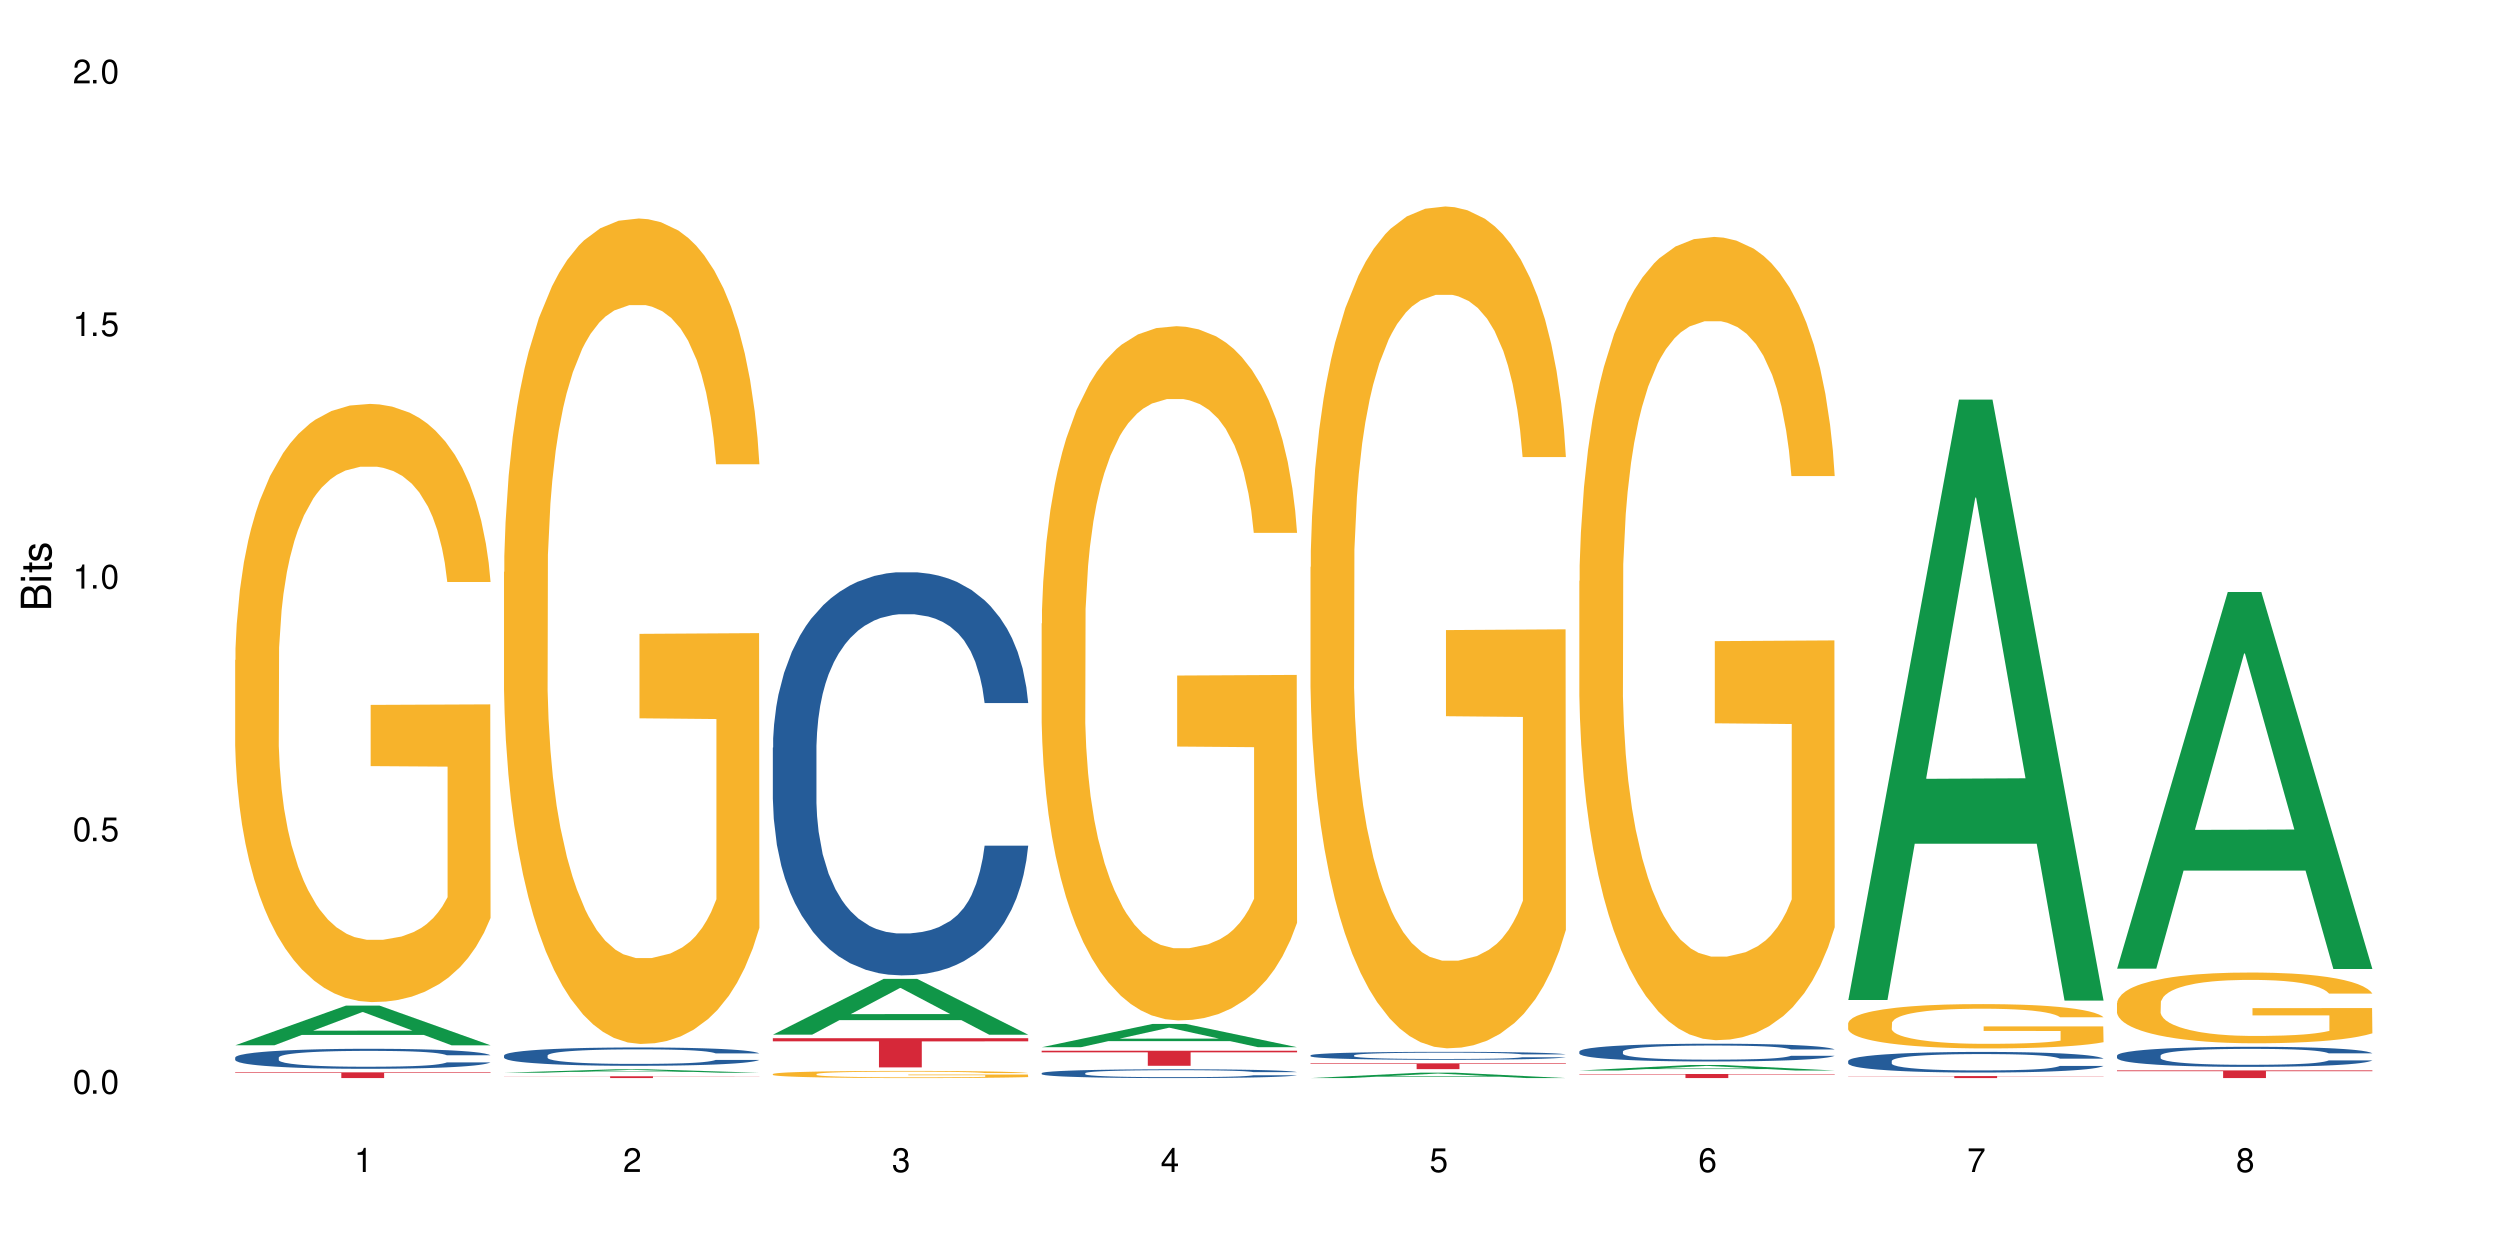
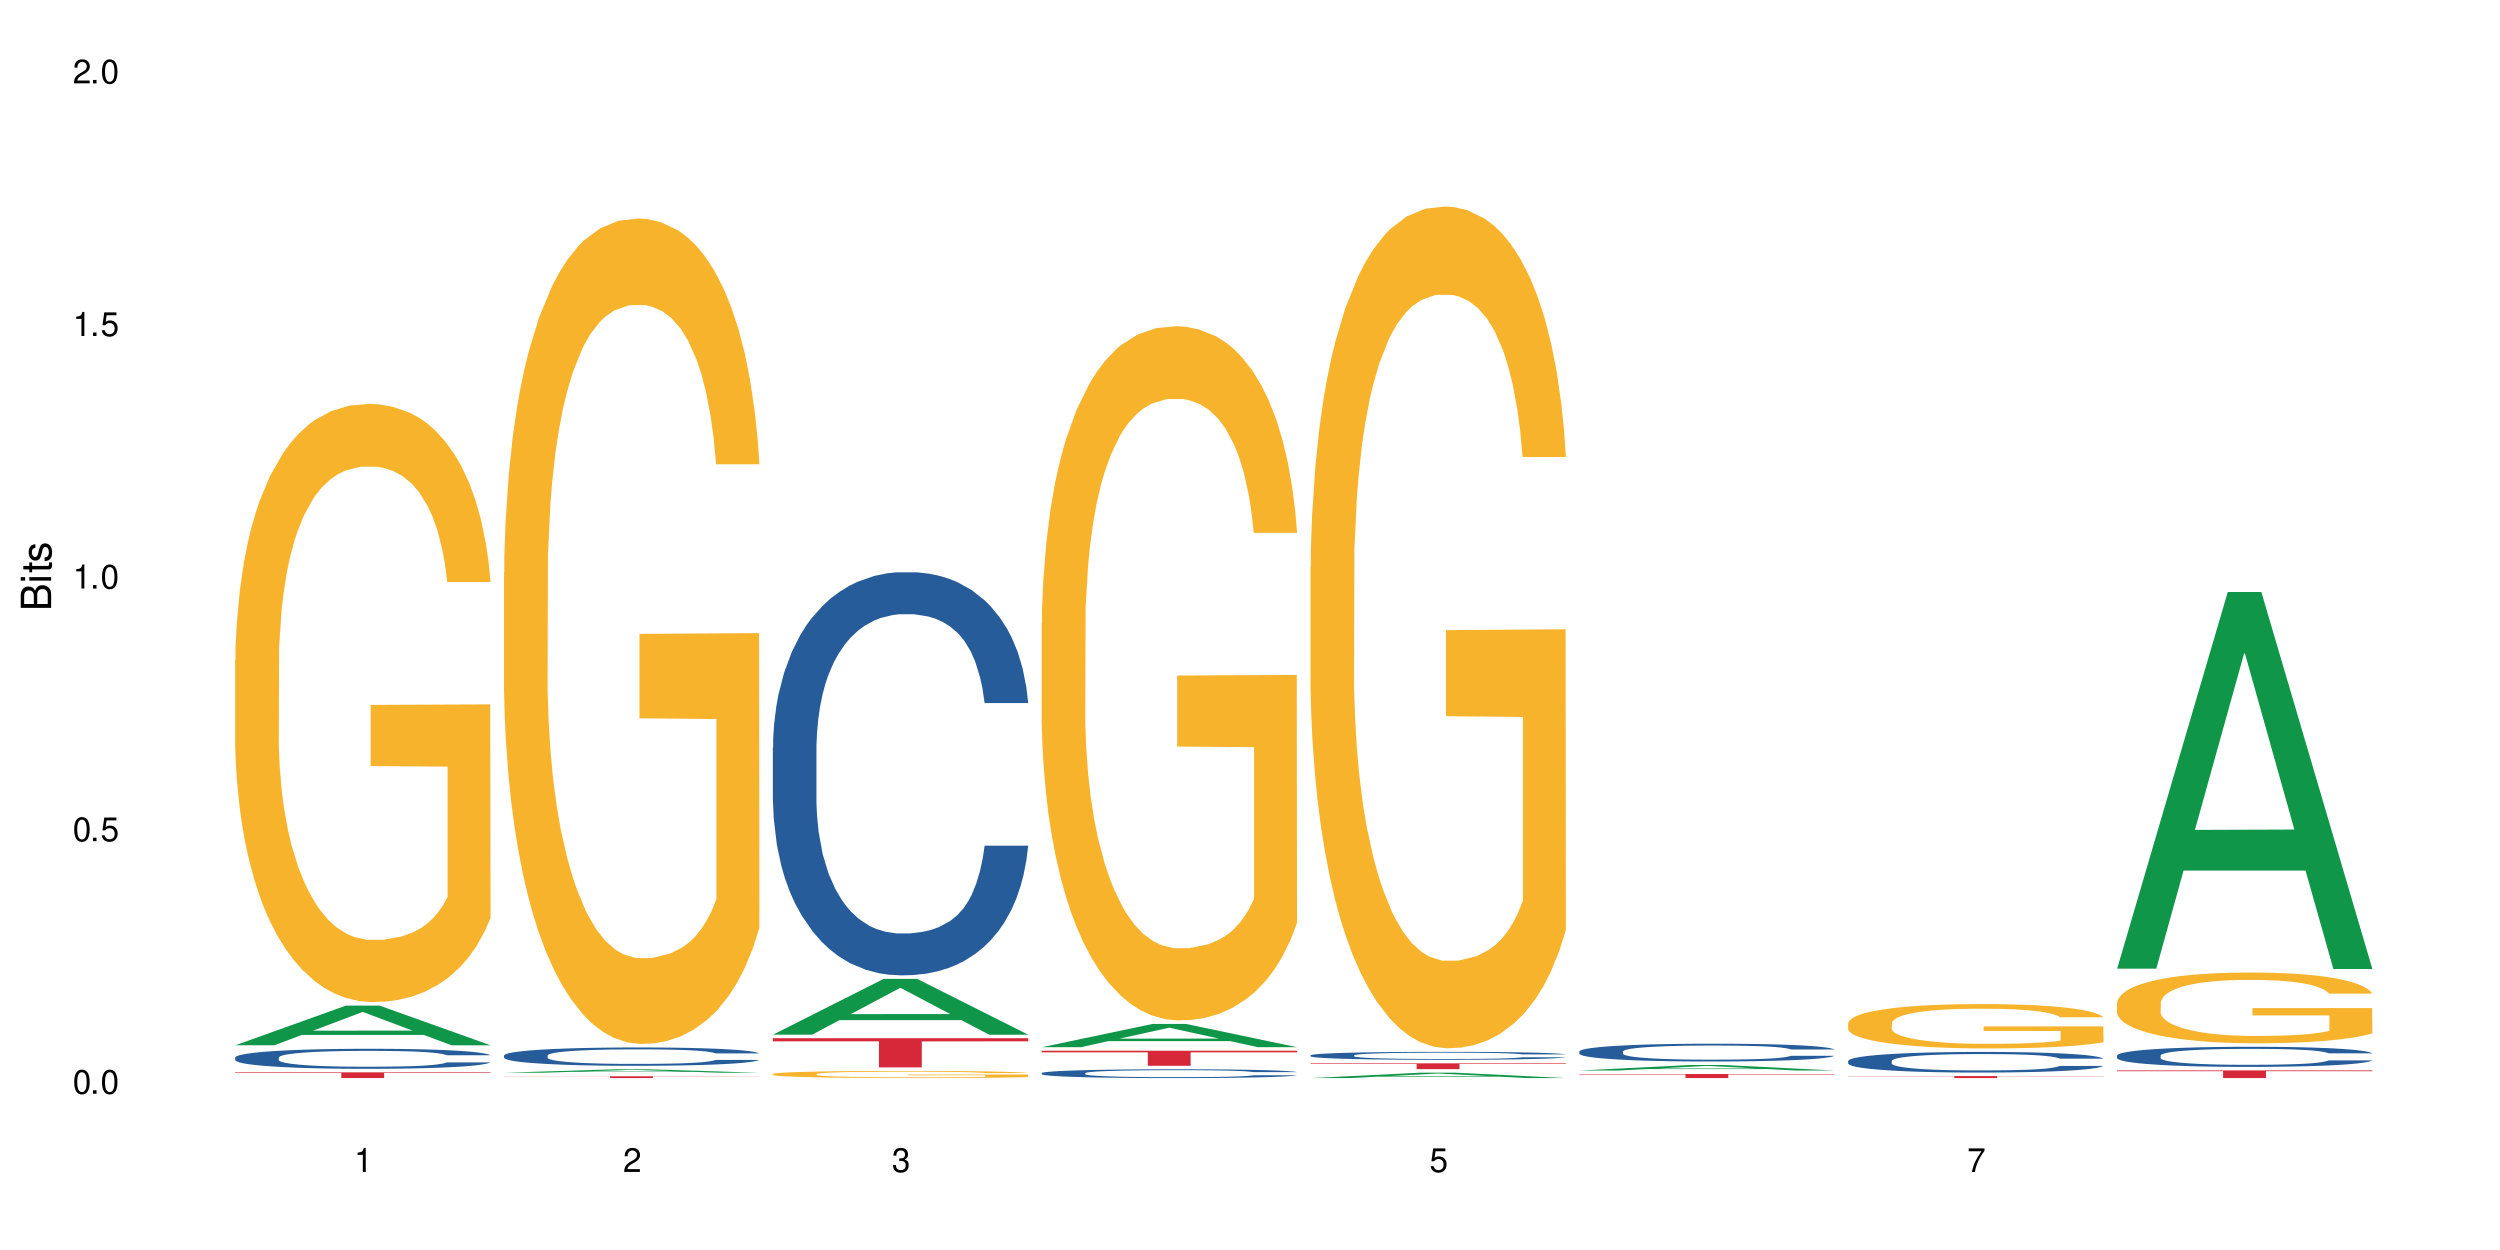
<svg xmlns="http://www.w3.org/2000/svg" xmlns:xlink="http://www.w3.org/1999/xlink" width="720" height="360" viewBox="0 0 720 360">
  <defs>
    <g>
      <g id="glyph-0-0">
</g>
      <g id="glyph-0-1">
        <path d="M 2.641 -6.938 C 2 -6.938 1.422 -6.656 1.078 -6.172 C 0.641 -5.562 0.406 -4.641 0.406 -3.359 C 0.406 -1.016 1.188 0.219 2.641 0.219 C 4.078 0.219 4.859 -1.016 4.859 -3.297 C 4.859 -4.641 4.656 -5.547 4.203 -6.172 C 3.844 -6.656 3.281 -6.938 2.641 -6.938 Z M 2.641 -6.188 C 3.547 -6.188 4 -5.25 4 -3.375 C 4 -1.406 3.562 -0.484 2.625 -0.484 C 1.734 -0.484 1.281 -1.438 1.281 -3.344 C 1.281 -5.25 1.734 -6.188 2.641 -6.188 Z M 2.641 -6.188 " />
      </g>
      <g id="glyph-0-2">
        <path d="M 1.828 -1 L 0.828 -1 L 0.828 0 L 1.828 0 Z M 1.828 -1 " />
      </g>
      <g id="glyph-0-3">
        <path d="M 4.562 -6.797 L 1.062 -6.797 L 0.547 -3.094 L 1.328 -3.094 C 1.719 -3.562 2.047 -3.734 2.578 -3.734 C 3.484 -3.734 4.062 -3.109 4.062 -2.094 C 4.062 -1.125 3.484 -0.531 2.578 -0.531 C 1.828 -0.531 1.375 -0.906 1.188 -1.672 L 0.328 -1.672 C 0.453 -1.109 0.547 -0.844 0.75 -0.594 C 1.125 -0.078 1.828 0.219 2.594 0.219 C 3.969 0.219 4.922 -0.781 4.922 -2.219 C 4.922 -3.562 4.031 -4.484 2.719 -4.484 C 2.25 -4.484 1.859 -4.359 1.469 -4.062 L 1.734 -5.969 L 4.562 -5.969 Z M 4.562 -6.797 " />
      </g>
      <g id="glyph-0-4">
        <path d="M 2.484 -4.938 L 2.484 0 L 3.328 0 L 3.328 -6.938 L 2.766 -6.938 C 2.469 -5.875 2.281 -5.734 0.984 -5.562 L 0.984 -4.938 Z M 2.484 -4.938 " />
      </g>
      <g id="glyph-0-5">
        <path d="M 4.859 -0.828 L 1.281 -0.828 C 1.359 -1.406 1.672 -1.781 2.5 -2.281 L 3.469 -2.828 C 4.406 -3.344 4.906 -4.062 4.906 -4.906 C 4.906 -5.484 4.672 -6.031 4.266 -6.406 C 3.859 -6.766 3.375 -6.938 2.719 -6.938 C 1.859 -6.938 1.219 -6.625 0.844 -6.031 C 0.609 -5.672 0.5 -5.234 0.484 -4.531 L 1.328 -4.531 C 1.359 -5.016 1.406 -5.281 1.531 -5.516 C 1.75 -5.938 2.188 -6.203 2.703 -6.203 C 3.469 -6.203 4.031 -5.641 4.031 -4.891 C 4.031 -4.344 3.719 -3.859 3.125 -3.516 L 2.234 -3 C 0.812 -2.172 0.406 -1.531 0.328 -0.016 L 4.859 -0.016 Z M 4.859 -0.828 " />
      </g>
      <g id="glyph-0-6">
        <path d="M 2.125 -3.188 L 2.578 -3.188 C 3.5 -3.188 3.984 -2.766 3.984 -1.922 C 3.984 -1.062 3.469 -0.531 2.594 -0.531 C 1.656 -0.531 1.203 -1 1.156 -2.016 L 0.312 -2.016 C 0.344 -1.453 0.438 -1.094 0.609 -0.781 C 0.953 -0.109 1.625 0.219 2.547 0.219 C 3.953 0.219 4.859 -0.625 4.859 -1.938 C 4.859 -2.828 4.516 -3.297 3.703 -3.594 C 4.344 -3.844 4.656 -4.328 4.656 -5.031 C 4.656 -6.219 3.875 -6.938 2.578 -6.938 C 1.203 -6.938 0.484 -6.172 0.453 -4.703 L 1.297 -4.703 C 1.312 -5.125 1.344 -5.359 1.453 -5.578 C 1.641 -5.969 2.062 -6.203 2.594 -6.203 C 3.344 -6.203 3.797 -5.75 3.797 -5 C 3.797 -4.516 3.609 -4.219 3.25 -4.047 C 3.016 -3.953 2.703 -3.922 2.125 -3.906 Z M 2.125 -3.188 " />
      </g>
      <g id="glyph-0-7">
-         <path d="M 3.141 -1.672 L 3.141 0 L 3.984 0 L 3.984 -1.672 L 4.984 -1.672 L 4.984 -2.438 L 3.984 -2.438 L 3.984 -6.938 L 3.359 -6.938 L 0.266 -2.578 L 0.266 -1.672 Z M 3.141 -2.438 L 1 -2.438 L 3.141 -5.5 Z M 3.141 -2.438 " />
-       </g>
+         </g>
      <g id="glyph-0-8">
-         <path d="M 4.781 -5.125 C 4.609 -6.266 3.891 -6.938 2.844 -6.938 C 2.094 -6.938 1.422 -6.578 1.031 -5.953 C 0.594 -5.266 0.406 -4.422 0.406 -3.172 C 0.406 -2 0.578 -1.25 0.984 -0.641 C 1.359 -0.078 1.953 0.219 2.703 0.219 C 3.984 0.219 4.922 -0.75 4.922 -2.094 C 4.922 -3.375 4.062 -4.281 2.844 -4.281 C 2.172 -4.281 1.641 -4.031 1.281 -3.516 C 1.281 -5.234 1.828 -6.188 2.797 -6.188 C 3.391 -6.188 3.797 -5.797 3.938 -5.125 Z M 2.734 -3.531 C 3.547 -3.531 4.062 -2.953 4.062 -2.031 C 4.062 -1.156 3.484 -0.531 2.703 -0.531 C 1.922 -0.531 1.328 -1.188 1.328 -2.078 C 1.328 -2.938 1.906 -3.531 2.734 -3.531 Z M 2.734 -3.531 " />
-       </g>
+         </g>
      <g id="glyph-0-9">
        <path d="M 4.984 -6.797 L 0.438 -6.797 L 0.438 -5.969 L 4.109 -5.969 C 2.5 -3.656 1.828 -2.234 1.328 0 L 2.219 0 C 2.594 -2.172 3.453 -4.047 4.984 -6.094 Z M 4.984 -6.797 " />
      </g>
      <g id="glyph-0-10">
-         <path d="M 3.75 -3.656 C 4.469 -4.094 4.688 -4.438 4.688 -5.078 C 4.688 -6.172 3.844 -6.938 2.641 -6.938 C 1.438 -6.938 0.594 -6.172 0.594 -5.094 C 0.594 -4.438 0.812 -4.094 1.516 -3.656 C 0.734 -3.266 0.359 -2.703 0.359 -1.922 C 0.359 -0.656 1.281 0.219 2.641 0.219 C 3.984 0.219 4.922 -0.656 4.922 -1.922 C 4.922 -2.703 4.531 -3.266 3.75 -3.656 Z M 2.641 -6.188 C 3.359 -6.188 3.812 -5.75 3.812 -5.062 C 3.812 -4.406 3.344 -3.984 2.641 -3.984 C 1.922 -3.984 1.453 -4.406 1.453 -5.078 C 1.453 -5.75 1.922 -6.188 2.641 -6.188 Z M 2.641 -3.266 C 3.484 -3.266 4.062 -2.719 4.062 -1.906 C 4.062 -1.078 3.484 -0.531 2.625 -0.531 C 1.797 -0.531 1.219 -1.094 1.219 -1.906 C 1.219 -2.719 1.781 -3.266 2.641 -3.266 Z M 2.641 -3.266 " />
-       </g>
+         </g>
      <g id="glyph-1-0">
</g>
      <g id="glyph-1-1">
        <path d="M 0 -0.953 L 0 -4.891 C 0 -5.719 -0.234 -6.344 -0.734 -6.797 C -1.188 -7.234 -1.812 -7.469 -2.5 -7.469 C -3.547 -7.469 -4.188 -7 -4.625 -5.875 C -4.984 -6.688 -5.625 -7.094 -6.531 -7.094 C -7.172 -7.094 -7.734 -6.859 -8.141 -6.391 C -8.562 -5.922 -8.75 -5.344 -8.75 -4.5 L -8.75 -0.953 Z M -4.984 -2.062 L -7.766 -2.062 L -7.766 -4.219 C -7.766 -4.844 -7.688 -5.203 -7.453 -5.5 C -7.219 -5.812 -6.859 -5.969 -6.375 -5.969 C -5.891 -5.969 -5.531 -5.812 -5.297 -5.5 C -5.062 -5.203 -4.984 -4.844 -4.984 -4.219 Z M -0.984 -2.062 L -4 -2.062 L -4 -4.781 C -4 -5.766 -3.438 -6.359 -2.484 -6.359 C -1.547 -6.359 -0.984 -5.766 -0.984 -4.781 Z M -0.984 -2.062 " />
      </g>
      <g id="glyph-1-2">
        <path d="M -6.281 -1.797 L -6.281 -0.797 L 0 -0.797 L 0 -1.797 Z M -8.75 -1.797 L -8.75 -0.797 L -7.484 -0.797 L -7.484 -1.797 Z M -8.75 -1.797 " />
      </g>
      <g id="glyph-1-3">
        <path d="M -6.281 -3.047 L -6.281 -2.016 L -8.016 -2.016 L -8.016 -1.016 L -6.281 -1.016 L -6.281 -0.172 L -5.469 -0.172 L -5.469 -1.016 L -0.719 -1.016 C -0.078 -1.016 0.281 -1.453 0.281 -2.234 C 0.281 -2.5 0.25 -2.719 0.188 -3.047 L -0.641 -3.047 C -0.609 -2.906 -0.594 -2.766 -0.594 -2.562 C -0.594 -2.141 -0.719 -2.016 -1.156 -2.016 L -5.469 -2.016 L -5.469 -3.047 Z M -6.281 -3.047 " />
      </g>
      <g id="glyph-1-4">
        <path d="M -4.531 -5.25 C -5.766 -5.25 -6.469 -4.422 -6.469 -2.969 C -6.469 -1.516 -5.719 -0.562 -4.547 -0.562 C -3.562 -0.562 -3.094 -1.062 -2.734 -2.562 L -2.516 -3.484 C -2.344 -4.188 -2.094 -4.469 -1.641 -4.469 C -1.047 -4.469 -0.641 -3.875 -0.641 -3 C -0.641 -2.453 -0.797 -2 -1.062 -1.75 C -1.25 -1.594 -1.422 -1.531 -1.875 -1.469 L -1.875 -0.406 C -0.422 -0.453 0.281 -1.266 0.281 -2.922 C 0.281 -4.5 -0.5 -5.516 -1.719 -5.516 C -2.656 -5.516 -3.172 -4.984 -3.469 -3.734 L -3.703 -2.766 C -3.891 -1.953 -4.156 -1.609 -4.594 -1.609 C -5.188 -1.609 -5.547 -2.125 -5.547 -2.938 C -5.547 -3.75 -5.203 -4.172 -4.531 -4.203 Z M -4.531 -5.25 " />
      </g>
    </g>
  </defs>
  <rect x="-72" y="-36" width="864" height="432" fill="rgb(100%, 100%, 100%)" fill-opacity="1" />
  <path fill-rule="nonzero" fill="rgb(6.275%, 58.824%, 28.235%)" fill-opacity="1" d="M 67.73 301.035 L 67.809 301.027 L 99.637 289.613 L 109.301 289.613 L 141.281 301.047 L 130.047 301.047 L 122.031 298.062 L 86.906 298.062 L 79.047 301.035 L 67.73 301.035 L 90.285 296.828 L 118.809 296.816 L 104.586 291.48 L 104.43 291.469 L 104.27 291.504 L 90.207 296.816 L 90.285 296.828 Z M 67.73 301.035 " />
  <path fill-rule="nonzero" fill="rgb(14.51%, 36.078%, 60%)" fill-opacity="1" d="M 67.73 304.562 L 67.82 304.559 L 67.82 304.43 L 68.09 304.23 L 68.719 303.977 L 69.344 303.805 L 70.961 303.492 L 73.203 303.191 L 75.535 302.961 L 77.238 302.824 L 78.766 302.719 L 82.262 302.523 L 84.504 302.426 L 86.926 302.336 L 89.887 302.246 L 92.039 302.191 L 96.883 302.109 L 100.469 302.07 L 103.25 302.055 L 109.262 302.055 L 112.848 302.078 L 115.449 302.102 L 118.32 302.145 L 120.742 302.191 L 124.957 302.309 L 128.727 302.457 L 130.43 302.539 L 133.121 302.703 L 135.184 302.859 L 136.617 303 L 138.234 303.191 L 139.668 303.43 L 140.746 303.699 L 141.281 303.926 L 128.727 303.926 L 128.098 303.715 L 127.379 303.551 L 126.035 303.336 L 124.688 303.184 L 122.805 303.031 L 121.102 302.93 L 118.77 302.828 L 116.707 302.766 L 114.555 302.719 L 112.488 302.688 L 108.543 302.656 L 103.969 302.656 L 102.266 302.668 L 98.766 302.707 L 96.883 302.746 L 94.191 302.82 L 92.309 302.887 L 90.066 302.992 L 88.539 303.082 L 86.656 303.219 L 85.312 303.34 L 83.785 303.516 L 82.891 303.645 L 82.082 303.793 L 81.363 303.969 L 80.828 304.152 L 80.469 304.348 L 80.289 304.535 L 80.289 305.352 L 80.469 305.543 L 80.918 305.762 L 82.082 306.086 L 83.785 306.363 L 85.762 306.586 L 87.645 306.742 L 88.719 306.816 L 90.156 306.902 L 92.398 307.004 L 95.629 307.109 L 97.512 307.152 L 100.383 307.195 L 103.34 307.215 L 107.289 307.215 L 110.785 307.195 L 113.117 307.168 L 115.539 307.129 L 118.859 307.039 L 120.922 306.953 L 122.715 306.852 L 124.062 306.754 L 124.957 306.668 L 126.305 306.504 L 127.379 306.328 L 128.188 306.141 L 128.727 305.965 L 141.281 305.965 L 140.746 306.172 L 139.938 306.379 L 139.129 306.531 L 137.875 306.715 L 136.441 306.879 L 134.375 307.062 L 132.672 307.184 L 130.43 307.316 L 128.367 307.418 L 126.125 307.508 L 122.805 307.613 L 120.652 307.664 L 118.32 307.711 L 115.539 307.754 L 112.043 307.789 L 108.273 307.812 L 104.777 307.816 L 101.008 307.805 L 98.227 307.785 L 94.551 307.738 L 89.977 307.645 L 86.656 307.543 L 84.055 307.441 L 81.812 307.336 L 79.301 307.195 L 76.074 306.965 L 74.098 306.785 L 72.754 306.637 L 71.23 306.434 L 70.152 306.246 L 68.898 305.953 L 68 305.578 L 67.73 305.289 Z M 67.73 304.562 " />
  <path fill-rule="nonzero" fill="rgb(96.863%, 70.196%, 16.863%)" fill-opacity="1" d="M 67.73 190.113 L 67.82 189.953 L 67.82 186.809 L 68.18 179.727 L 69.078 169.973 L 70.242 161.949 L 71.5 155.656 L 72.305 152.352 L 73.652 147.629 L 74.816 144.168 L 77.777 137.09 L 81.543 130.48 L 83.609 127.648 L 85.941 124.973 L 89.258 121.984 L 90.785 120.883 L 95.449 118.367 L 100.738 116.793 L 106.57 116.32 L 109.262 116.477 L 112.938 117.105 L 117.961 118.84 L 120.832 120.41 L 123.074 121.984 L 125.406 124.031 L 128.277 127.176 L 130.969 130.953 L 133.121 134.73 L 135.273 139.449 L 137.066 144.484 L 138.594 149.992 L 139.938 156.598 L 140.746 162.105 L 141.281 167.613 L 128.816 167.613 L 128.098 162.105 L 127.289 157.859 L 125.945 152.664 L 124.598 148.891 L 123.254 145.898 L 120.742 141.809 L 118.59 139.293 L 115.898 137.09 L 113.297 135.672 L 110.336 134.73 L 108.543 134.414 L 103.789 134.414 L 99.484 135.516 L 96.973 136.773 L 95.18 138.035 L 92.668 140.395 L 91.141 142.281 L 90.246 143.539 L 87.555 148.418 L 85.762 152.824 L 84.773 155.812 L 83.52 160.531 L 82.621 164.781 L 81.633 171.074 L 81.098 175.793 L 80.379 186.492 L 80.289 214.812 L 80.559 220.793 L 81.098 227.242 L 81.812 232.906 L 82.891 238.887 L 83.965 243.449 L 85.852 249.586 L 87.465 253.676 L 88.719 256.352 L 91.141 260.598 L 92.129 262.016 L 94.461 264.848 L 96.883 267.051 L 99.844 268.938 L 102.086 269.883 L 105.672 270.668 L 110.246 270.668 L 115.629 269.723 L 119.039 268.465 L 121.371 267.207 L 122.895 266.105 L 124.777 264.375 L 126.125 262.801 L 127.379 261.07 L 128.906 258.395 L 128.906 220.793 L 106.75 220.637 L 106.75 203.012 L 141.195 202.855 L 141.281 264.375 L 139.398 268.621 L 137.066 272.715 L 134.824 275.859 L 132.492 278.535 L 129.176 281.523 L 126.484 283.414 L 122.355 285.617 L 118.59 287.031 L 114.645 287.977 L 111.145 288.449 L 107.02 288.605 L 103.34 288.289 L 99.395 287.348 L 96.254 286.086 L 93.383 284.516 L 90.516 282.469 L 86.926 279.164 L 84.594 276.488 L 82.172 273.188 L 79.75 269.254 L 77.598 265.004 L 76.164 261.699 L 74.727 257.926 L 73.203 253.203 L 71.766 247.855 L 70.691 242.977 L 69.703 237.469 L 68.988 232.277 L 68.27 225.199 L 67.91 219.535 L 67.73 214.656 Z M 67.73 190.113 " />
  <path fill-rule="nonzero" fill="rgb(83.922%, 15.686%, 22.353%)" fill-opacity="1" d="M 67.73 308.824 L 141.281 308.824 L 141.281 309.004 L 110.629 309.004 L 110.629 310.488 L 98.297 310.488 L 98.297 309.008 L 98.117 309.004 L 67.73 309.004 Z M 67.73 308.824 " />
  <path fill-rule="nonzero" fill="rgb(6.275%, 58.824%, 28.235%)" fill-opacity="1" d="M 145.156 308.949 L 145.234 308.945 L 177.059 307.957 L 186.723 307.957 L 218.707 308.949 L 207.469 308.949 L 199.453 308.691 L 164.328 308.691 L 156.469 308.949 L 145.156 308.949 L 167.707 308.582 L 196.23 308.582 L 182.008 308.121 L 181.695 308.121 L 167.629 308.582 L 167.707 308.582 Z M 145.156 308.949 " />
  <path fill-rule="nonzero" fill="rgb(14.51%, 36.078%, 60%)" fill-opacity="1" d="M 145.156 303.969 L 145.242 303.965 L 145.242 303.848 L 145.512 303.664 L 146.141 303.434 L 146.77 303.273 L 148.383 302.988 L 150.625 302.715 L 152.957 302.504 L 154.664 302.379 L 156.188 302.281 L 159.684 302.102 L 161.93 302.012 L 164.352 301.93 L 167.309 301.848 L 169.461 301.797 L 174.305 301.723 L 177.895 301.688 L 180.676 301.672 L 186.684 301.672 L 190.273 301.691 L 192.875 301.715 L 195.742 301.754 L 198.164 301.797 L 202.383 301.906 L 206.148 302.039 L 207.852 302.117 L 210.543 302.266 L 212.605 302.41 L 214.043 302.535 L 215.656 302.715 L 217.094 302.934 L 218.168 303.18 L 218.707 303.387 L 206.148 303.387 L 205.52 303.191 L 204.805 303.043 L 203.457 302.844 L 202.113 302.707 L 200.23 302.566 L 198.523 302.473 L 196.191 302.383 L 194.129 302.324 L 191.977 302.281 L 189.914 302.25 L 185.969 302.223 L 181.391 302.223 L 179.688 302.234 L 176.191 302.27 L 174.305 302.305 L 171.613 302.371 L 169.73 302.434 L 167.488 302.531 L 165.965 302.613 L 164.082 302.738 L 162.734 302.852 L 161.211 303.008 L 160.312 303.129 L 159.508 303.266 L 158.789 303.426 L 158.25 303.594 L 157.891 303.77 L 157.711 303.945 L 157.711 304.691 L 157.891 304.867 L 158.34 305.07 L 159.508 305.363 L 161.211 305.621 L 163.184 305.82 L 165.066 305.965 L 166.145 306.035 L 167.578 306.113 L 169.82 306.207 L 173.051 306.305 L 174.934 306.344 L 177.805 306.383 L 180.766 306.402 L 184.711 306.402 L 188.211 306.383 L 190.543 306.355 L 192.965 306.32 L 196.281 306.238 L 198.344 306.16 L 200.141 306.066 L 201.484 305.977 L 202.383 305.898 L 203.727 305.75 L 204.805 305.586 L 205.609 305.418 L 206.148 305.254 L 218.707 305.254 L 218.168 305.445 L 217.359 305.633 L 216.555 305.773 L 215.297 305.941 L 213.863 306.094 L 211.801 306.262 L 210.094 306.371 L 207.852 306.492 L 205.789 306.586 L 203.547 306.668 L 200.23 306.762 L 198.074 306.812 L 195.742 306.855 L 192.965 306.895 L 189.465 306.926 L 185.699 306.945 L 182.199 306.949 L 178.434 306.941 L 175.652 306.922 L 171.973 306.879 L 167.398 306.793 L 164.082 306.699 L 161.48 306.609 L 159.238 306.512 L 156.727 306.383 L 153.496 306.168 L 151.523 306.004 L 150.176 305.871 L 148.652 305.684 L 147.574 305.512 L 146.32 305.242 L 145.422 304.902 L 145.156 304.637 Z M 145.156 303.969 " />
  <path fill-rule="nonzero" fill="rgb(96.863%, 70.196%, 16.863%)" fill-opacity="1" d="M 145.156 164.75 L 145.242 164.531 L 145.242 160.188 L 145.602 150.418 L 146.5 136.957 L 147.664 125.883 L 148.922 117.199 L 149.73 112.641 L 151.074 106.125 L 152.242 101.352 L 155.199 91.578 L 158.969 82.461 L 161.031 78.551 L 163.363 74.863 L 166.684 70.734 L 168.207 69.215 L 172.871 65.742 L 178.164 63.57 L 183.992 62.922 L 186.684 63.137 L 190.363 64.004 L 195.387 66.395 L 198.254 68.566 L 200.496 70.734 L 202.828 73.559 L 205.699 77.902 L 208.391 83.113 L 210.543 88.324 L 212.695 94.836 L 214.492 101.785 L 216.016 109.383 L 217.359 118.504 L 218.168 126.102 L 218.707 133.699 L 206.238 133.699 L 205.52 126.102 L 204.715 120.238 L 203.367 113.074 L 202.023 107.863 L 200.676 103.738 L 198.164 98.094 L 196.012 94.621 L 193.32 91.578 L 190.723 89.625 L 187.762 88.324 L 185.969 87.887 L 181.211 87.887 L 176.906 89.41 L 174.395 91.145 L 172.602 92.883 L 170.09 96.141 L 168.566 98.746 L 167.668 100.48 L 164.977 107.211 L 163.184 113.293 L 162.195 117.418 L 160.941 123.93 L 160.043 129.793 L 159.059 138.477 L 158.52 144.992 L 157.801 159.754 L 157.711 198.836 L 157.98 207.086 L 158.52 215.988 L 159.238 223.805 L 160.312 232.055 L 161.391 238.352 L 163.273 246.82 L 164.887 252.465 L 166.145 256.156 L 168.566 262.02 L 169.551 263.973 L 171.883 267.879 L 174.305 270.918 L 177.266 273.523 L 179.508 274.828 L 183.098 275.914 L 187.672 275.914 L 193.055 274.609 L 196.461 272.875 L 198.793 271.137 L 200.32 269.617 L 202.203 267.227 L 203.547 265.059 L 204.805 262.668 L 206.328 258.977 L 206.328 207.086 L 184.172 206.871 L 184.172 182.551 L 218.617 182.336 L 218.707 267.227 L 216.824 273.09 L 214.492 278.734 L 212.25 283.078 L 209.918 286.77 L 206.598 290.895 L 203.906 293.5 L 199.781 296.539 L 196.012 298.492 L 192.066 299.797 L 188.566 300.449 L 184.441 300.664 L 180.766 300.23 L 176.816 298.926 L 173.68 297.191 L 170.809 295.02 L 167.938 292.195 L 164.352 287.637 L 162.016 283.945 L 159.594 279.387 L 157.172 273.961 L 155.02 268.098 L 153.586 263.539 L 152.152 258.328 L 150.625 251.812 L 149.191 244.43 L 148.113 237.699 L 147.129 230.102 L 146.41 222.938 L 145.691 213.164 L 145.332 205.352 L 145.156 198.617 Z M 145.156 164.75 " />
  <path fill-rule="nonzero" fill="rgb(83.922%, 15.686%, 22.353%)" fill-opacity="1" d="M 145.156 309.957 L 218.707 309.957 L 218.707 310.012 L 188.051 310.016 L 188.051 310.488 L 175.719 310.488 L 175.719 310.016 L 175.539 310.012 L 145.156 310.012 Z M 145.156 309.957 " />
  <path fill-rule="nonzero" fill="rgb(6.275%, 58.824%, 28.235%)" fill-opacity="1" d="M 222.578 297.984 L 222.656 297.969 L 254.48 281.922 L 264.148 281.922 L 296.129 298 L 284.895 298 L 276.879 293.805 L 241.75 293.805 L 233.895 297.984 L 222.578 297.984 L 245.129 292.066 L 273.656 292.051 L 259.434 284.547 L 259.273 284.531 L 259.117 284.578 L 245.051 292.051 L 245.129 292.066 Z M 222.578 297.984 " />
  <path fill-rule="nonzero" fill="rgb(14.51%, 36.078%, 60%)" fill-opacity="1" d="M 222.578 215.332 L 222.668 215.227 L 222.668 212.68 L 222.938 208.648 L 223.562 203.555 L 224.191 200.055 L 225.809 193.793 L 228.051 187.742 L 230.383 183.074 L 232.086 180.316 L 233.609 178.191 L 237.109 174.266 L 239.352 172.25 L 241.773 170.445 L 244.734 168.645 L 246.887 167.582 L 251.73 165.883 L 255.316 165.141 L 258.098 164.824 L 264.109 164.824 L 267.695 165.246 L 270.297 165.777 L 273.168 166.625 L 275.59 167.582 L 279.805 169.918 L 283.57 172.887 L 285.277 174.586 L 287.969 177.875 L 290.031 181.059 L 291.465 183.816 L 293.082 187.742 L 294.516 192.52 L 295.59 197.93 L 296.129 202.492 L 283.57 202.492 L 282.945 198.25 L 282.227 194.961 L 280.883 190.609 L 279.535 187.531 L 277.652 184.453 L 275.949 182.438 L 273.617 180.422 L 271.551 179.148 L 269.398 178.191 L 267.336 177.555 L 263.391 176.918 L 258.816 176.918 L 257.109 177.133 L 253.613 177.98 L 251.73 178.723 L 249.039 180.211 L 247.156 181.59 L 244.914 183.711 L 243.387 185.516 L 241.504 188.273 L 240.16 190.715 L 238.633 194.215 L 237.738 196.871 L 236.93 199.84 L 236.211 203.344 L 235.672 207.055 L 235.316 210.984 L 235.137 214.805 L 235.137 231.25 L 235.316 235.07 L 235.762 239.527 L 236.93 246 L 238.633 251.625 L 240.605 256.082 L 242.492 259.266 L 243.566 260.75 L 245.004 262.449 L 247.246 264.57 L 250.473 266.691 L 252.355 267.543 L 255.227 268.391 L 258.188 268.816 L 262.133 268.816 L 265.633 268.391 L 267.965 267.859 L 270.387 267.012 L 273.707 265.207 L 275.77 263.508 L 277.562 261.492 L 278.906 259.477 L 279.805 257.781 L 281.148 254.488 L 282.227 250.883 L 283.035 247.168 L 283.57 243.559 L 296.129 243.559 L 295.59 247.805 L 294.785 251.941 L 293.977 255.02 L 292.723 258.734 L 291.285 262.023 L 289.223 265.738 L 287.52 268.18 L 285.277 270.832 L 283.215 272.848 L 280.973 274.652 L 277.652 276.773 L 275.5 277.836 L 273.168 278.789 L 270.387 279.641 L 266.887 280.383 L 263.121 280.805 L 259.621 280.914 L 255.855 280.699 L 253.074 280.277 L 249.398 279.32 L 244.824 277.41 L 241.504 275.395 L 238.902 273.379 L 236.66 271.258 L 234.148 268.391 L 230.918 263.723 L 228.945 260.113 L 227.602 257.145 L 226.074 253.004 L 225 249.289 L 223.742 243.348 L 222.848 235.812 L 222.578 229.977 Z M 222.578 215.332 " />
  <path fill-rule="nonzero" fill="rgb(96.863%, 70.196%, 16.863%)" fill-opacity="1" d="M 222.578 309.309 L 222.668 309.309 L 222.668 309.27 L 223.027 309.184 L 223.922 309.066 L 225.09 308.973 L 226.344 308.895 L 227.152 308.855 L 228.496 308.801 L 229.664 308.758 L 232.625 308.676 L 236.391 308.594 L 238.453 308.562 L 240.785 308.527 L 244.105 308.492 L 245.629 308.48 L 250.293 308.449 L 255.586 308.43 L 261.418 308.426 L 264.109 308.426 L 267.785 308.434 L 272.809 308.457 L 275.68 308.473 L 277.922 308.492 L 280.254 308.52 L 283.125 308.555 L 285.816 308.602 L 287.969 308.645 L 290.121 308.703 L 291.914 308.762 L 293.438 308.828 L 294.785 308.906 L 295.59 308.973 L 296.129 309.039 L 283.66 309.039 L 282.945 308.973 L 282.137 308.922 L 280.793 308.859 L 279.445 308.816 L 278.102 308.781 L 275.59 308.73 L 273.438 308.699 L 270.746 308.676 L 268.145 308.656 L 265.184 308.645 L 263.391 308.641 L 258.637 308.641 L 254.332 308.656 L 251.82 308.672 L 250.023 308.684 L 247.512 308.715 L 245.988 308.734 L 245.094 308.75 L 242.402 308.809 L 240.605 308.863 L 239.621 308.898 L 238.363 308.953 L 237.469 309.004 L 236.48 309.082 L 235.941 309.137 L 235.227 309.266 L 235.137 309.605 L 235.406 309.676 L 235.941 309.754 L 236.66 309.82 L 237.738 309.895 L 238.812 309.949 L 240.695 310.02 L 242.312 310.07 L 243.566 310.102 L 245.988 310.152 L 246.977 310.168 L 249.309 310.203 L 251.73 310.23 L 254.691 310.254 L 256.934 310.266 L 260.52 310.273 L 265.094 310.273 L 270.477 310.262 L 273.887 310.246 L 276.219 310.23 L 277.742 310.219 L 279.625 310.199 L 280.973 310.18 L 282.227 310.16 L 283.75 310.125 L 283.75 309.676 L 261.598 309.676 L 261.598 309.465 L 296.039 309.461 L 296.129 310.199 L 294.246 310.25 L 291.914 310.297 L 289.672 310.336 L 287.34 310.367 L 284.02 310.402 L 281.328 310.426 L 277.203 310.453 L 273.438 310.469 L 269.488 310.48 L 265.992 310.484 L 261.867 310.488 L 258.188 310.484 L 254.242 310.473 L 251.102 310.457 L 248.23 310.438 L 245.359 310.414 L 241.773 310.375 L 239.441 310.344 L 237.02 310.305 L 234.598 310.258 L 232.445 310.207 L 231.008 310.168 L 229.574 310.121 L 228.051 310.062 L 226.613 310 L 225.539 309.941 L 224.551 309.875 L 223.832 309.812 L 223.117 309.73 L 222.758 309.66 L 222.578 309.602 Z M 222.578 309.309 " />
  <path fill-rule="nonzero" fill="rgb(83.922%, 15.686%, 22.353%)" fill-opacity="1" d="M 222.578 299.008 L 296.129 299.008 L 296.129 299.91 L 265.477 299.918 L 265.477 307.418 L 253.141 307.418 L 253.141 299.926 L 252.965 299.91 L 222.578 299.91 Z M 222.578 299.008 " />
  <path fill-rule="nonzero" fill="rgb(6.275%, 58.824%, 28.235%)" fill-opacity="1" d="M 300 301.594 L 300.078 301.59 L 331.906 294.898 L 341.57 294.898 L 373.555 301.602 L 362.316 301.602 L 354.301 299.852 L 319.176 299.852 L 311.316 301.594 L 300 301.594 L 322.555 299.129 L 351.078 299.121 L 336.855 295.996 L 336.699 295.988 L 336.543 296.008 L 322.477 299.121 L 322.555 299.129 Z M 300 301.594 " />
  <path fill-rule="nonzero" fill="rgb(14.51%, 36.078%, 60%)" fill-opacity="1" d="M 300 309.055 L 300.09 309.055 L 300.09 309 L 300.359 308.91 L 300.988 308.801 L 301.617 308.723 L 303.23 308.586 L 305.473 308.453 L 307.805 308.352 L 309.508 308.293 L 311.035 308.246 L 314.531 308.16 L 316.773 308.117 L 319.195 308.078 L 322.156 308.035 L 324.309 308.012 L 329.152 307.977 L 332.742 307.961 L 335.52 307.953 L 341.531 307.953 L 345.117 307.961 L 347.719 307.973 L 350.59 307.992 L 353.012 308.012 L 357.227 308.066 L 360.996 308.129 L 362.699 308.168 L 365.391 308.238 L 367.453 308.309 L 368.891 308.367 L 370.504 308.453 L 371.938 308.559 L 373.016 308.676 L 373.555 308.777 L 360.996 308.777 L 360.367 308.684 L 359.648 308.613 L 358.305 308.516 L 356.961 308.449 L 355.074 308.383 L 353.371 308.34 L 351.039 308.293 L 348.977 308.266 L 346.824 308.246 L 344.762 308.23 L 340.812 308.219 L 336.238 308.219 L 334.535 308.223 L 331.035 308.242 L 329.152 308.258 L 326.461 308.289 L 324.578 308.32 L 322.336 308.367 L 320.812 308.406 L 318.926 308.465 L 317.582 308.52 L 316.059 308.594 L 315.16 308.652 L 314.352 308.719 L 313.637 308.793 L 313.098 308.875 L 312.738 308.961 L 312.559 309.043 L 312.559 309.402 L 312.738 309.488 L 313.188 309.586 L 314.352 309.727 L 316.059 309.848 L 318.031 309.945 L 319.914 310.016 L 320.992 310.047 L 322.426 310.086 L 324.668 310.133 L 327.898 310.176 L 329.781 310.195 L 332.652 310.215 L 335.609 310.223 L 339.559 310.223 L 343.055 310.215 L 345.387 310.203 L 347.809 310.184 L 351.129 310.145 L 353.191 310.109 L 354.984 310.062 L 356.332 310.02 L 357.227 309.984 L 358.574 309.91 L 359.648 309.832 L 360.457 309.75 L 360.996 309.672 L 373.555 309.672 L 373.016 309.766 L 372.207 309.855 L 371.402 309.922 L 370.145 310.004 L 368.711 310.074 L 366.645 310.156 L 364.941 310.211 L 362.699 310.27 L 360.637 310.312 L 358.395 310.352 L 355.074 310.398 L 352.922 310.422 L 350.59 310.441 L 347.809 310.461 L 344.312 310.477 L 340.543 310.484 L 337.047 310.488 L 333.277 310.484 L 330.5 310.473 L 326.82 310.453 L 322.246 310.41 L 318.926 310.367 L 316.324 310.324 L 314.082 310.277 L 311.57 310.215 L 308.344 310.113 L 306.371 310.035 L 305.023 309.969 L 303.5 309.879 L 302.422 309.797 L 301.168 309.668 L 300.27 309.504 L 300 309.375 Z M 300 309.055 " />
  <path fill-rule="nonzero" fill="rgb(96.863%, 70.196%, 16.863%)" fill-opacity="1" d="M 300 179.582 L 300.09 179.398 L 300.09 175.746 L 300.449 167.527 L 301.348 156.207 L 302.512 146.895 L 303.77 139.59 L 304.574 135.754 L 305.922 130.277 L 307.086 126.262 L 310.047 118.043 L 313.816 110.375 L 315.879 107.086 L 318.211 103.98 L 321.527 100.512 L 323.055 99.234 L 327.719 96.312 L 333.012 94.488 L 338.84 93.938 L 341.531 94.121 L 345.207 94.852 L 350.23 96.859 L 353.102 98.688 L 355.344 100.512 L 357.676 102.887 L 360.547 106.539 L 363.238 110.922 L 365.391 115.305 L 367.543 120.781 L 369.336 126.625 L 370.863 133.016 L 372.207 140.688 L 373.016 147.078 L 373.555 153.469 L 361.086 153.469 L 360.367 147.078 L 359.559 142.145 L 358.215 136.121 L 356.871 131.738 L 355.523 128.27 L 353.012 123.52 L 350.859 120.598 L 348.168 118.043 L 345.566 116.398 L 342.609 115.305 L 340.812 114.938 L 336.059 114.938 L 331.754 116.215 L 329.242 117.676 L 327.449 119.137 L 324.938 121.879 L 323.414 124.07 L 322.516 125.531 L 319.824 131.191 L 318.031 136.305 L 317.043 139.773 L 315.789 145.25 L 314.891 150.18 L 313.902 157.484 L 313.367 162.965 L 312.648 175.379 L 312.559 208.25 L 312.828 215.188 L 313.367 222.676 L 314.082 229.25 L 315.16 236.188 L 316.234 241.484 L 318.121 248.605 L 319.734 253.352 L 320.992 256.457 L 323.414 261.387 L 324.398 263.031 L 326.73 266.316 L 329.152 268.875 L 332.113 271.066 L 334.355 272.16 L 337.941 273.074 L 342.52 273.074 L 347.898 271.977 L 351.309 270.52 L 353.641 269.059 L 355.164 267.777 L 357.047 265.77 L 358.395 263.945 L 359.648 261.934 L 361.176 258.832 L 361.176 215.188 L 339.02 215.004 L 339.02 194.555 L 373.465 194.371 L 373.555 265.77 L 371.668 270.699 L 369.336 275.449 L 367.094 279.102 L 364.762 282.203 L 361.445 285.672 L 358.754 287.863 L 354.629 290.422 L 350.859 292.066 L 346.914 293.16 L 343.414 293.707 L 339.289 293.891 L 335.609 293.527 L 331.664 292.43 L 328.523 290.969 L 325.656 289.145 L 322.785 286.77 L 319.195 282.934 L 316.863 279.832 L 314.441 275.996 L 312.02 271.43 L 309.867 266.5 L 308.434 262.664 L 306.996 258.281 L 305.473 252.805 L 304.039 246.598 L 302.961 240.938 L 301.973 234.543 L 301.258 228.52 L 300.539 220.301 L 300.18 213.727 L 300 208.066 Z M 300 179.582 " />
  <path fill-rule="nonzero" fill="rgb(83.922%, 15.686%, 22.353%)" fill-opacity="1" d="M 300 302.609 L 373.555 302.609 L 373.555 303.074 L 342.898 303.078 L 342.898 306.945 L 330.566 306.945 L 330.566 303.082 L 330.387 303.074 L 300 303.074 Z M 300 302.609 " />
  <path fill-rule="nonzero" fill="rgb(6.275%, 58.824%, 28.235%)" fill-opacity="1" d="M 377.426 310.488 L 377.504 310.484 L 409.328 308.922 L 418.992 308.922 L 450.977 310.488 L 439.738 310.488 L 431.723 310.078 L 396.598 310.078 L 388.738 310.488 L 377.426 310.488 L 399.977 309.91 L 428.504 309.91 L 414.277 309.18 L 414.121 309.176 L 413.965 309.18 L 399.898 309.91 L 399.977 309.91 Z M 377.426 310.488 " />
  <path fill-rule="nonzero" fill="rgb(14.51%, 36.078%, 60%)" fill-opacity="1" d="M 377.426 303.93 L 377.516 303.926 L 377.516 303.875 L 377.781 303.797 L 378.41 303.695 L 379.039 303.625 L 380.652 303.504 L 382.895 303.383 L 385.227 303.289 L 386.934 303.234 L 388.457 303.195 L 391.957 303.117 L 394.199 303.078 L 396.621 303.039 L 399.578 303.004 L 401.734 302.984 L 406.574 302.949 L 410.164 302.938 L 412.945 302.93 L 418.953 302.93 L 422.543 302.938 L 425.145 302.949 L 428.016 302.965 L 430.438 302.984 L 434.652 303.031 L 438.418 303.09 L 440.125 303.121 L 442.812 303.188 L 444.879 303.25 L 446.312 303.305 L 447.926 303.383 L 449.363 303.477 L 450.438 303.586 L 450.977 303.676 L 438.418 303.676 L 437.789 303.59 L 437.074 303.527 L 435.727 303.441 L 434.383 303.379 L 432.5 303.316 L 430.793 303.277 L 428.461 303.238 L 426.398 303.215 L 424.246 303.195 L 422.184 303.18 L 418.238 303.168 L 413.664 303.168 L 411.957 303.172 L 408.461 303.191 L 406.574 303.203 L 403.887 303.234 L 402 303.262 L 399.758 303.305 L 398.234 303.34 L 396.352 303.395 L 395.004 303.441 L 393.48 303.512 L 392.582 303.562 L 391.777 303.621 L 391.059 303.691 L 390.52 303.766 L 390.16 303.844 L 389.98 303.918 L 389.98 304.242 L 390.16 304.32 L 390.609 304.406 L 391.777 304.535 L 393.48 304.648 L 395.453 304.734 L 397.336 304.797 L 398.414 304.828 L 399.848 304.859 L 402.09 304.902 L 405.32 304.945 L 407.203 304.961 L 410.074 304.977 L 413.035 304.988 L 416.98 304.988 L 420.48 304.977 L 422.812 304.969 L 425.234 304.953 L 428.551 304.914 L 430.613 304.883 L 432.41 304.844 L 433.754 304.801 L 434.652 304.77 L 435.996 304.703 L 437.074 304.633 L 437.879 304.559 L 438.418 304.488 L 450.977 304.488 L 450.438 304.57 L 449.633 304.652 L 448.824 304.715 L 447.566 304.789 L 446.133 304.852 L 444.07 304.926 L 442.367 304.973 L 440.125 305.027 L 438.059 305.066 L 435.816 305.102 L 432.5 305.145 L 430.348 305.164 L 428.016 305.184 L 425.234 305.199 L 421.734 305.215 L 417.969 305.223 L 414.469 305.227 L 410.703 305.223 L 407.922 305.215 L 404.242 305.195 L 399.668 305.156 L 396.352 305.117 L 393.75 305.078 L 391.508 305.035 L 388.996 304.977 L 385.766 304.887 L 383.793 304.816 L 382.449 304.758 L 380.922 304.676 L 379.848 304.602 L 378.59 304.484 L 377.695 304.336 L 377.426 304.219 Z M 377.426 303.93 " />
  <path fill-rule="nonzero" fill="rgb(96.863%, 70.196%, 16.863%)" fill-opacity="1" d="M 377.426 163.309 L 377.516 163.086 L 377.516 158.656 L 377.871 148.691 L 378.77 134.965 L 379.938 123.672 L 381.191 114.812 L 382 110.164 L 383.344 103.52 L 384.512 98.648 L 387.469 88.684 L 391.238 79.387 L 393.301 75.398 L 395.633 71.637 L 398.953 67.43 L 400.477 65.879 L 405.141 62.336 L 410.434 60.121 L 416.262 59.457 L 418.953 59.68 L 422.633 60.562 L 427.656 63 L 430.527 65.215 L 432.77 67.43 L 435.102 70.309 L 437.969 74.734 L 440.66 80.051 L 442.812 85.363 L 444.969 92.008 L 446.762 99.094 L 448.285 106.844 L 449.633 116.141 L 450.438 123.891 L 450.977 131.641 L 438.508 131.641 L 437.789 123.891 L 436.984 117.914 L 435.637 110.605 L 434.293 105.293 L 432.949 101.086 L 430.438 95.328 L 428.281 91.785 L 425.594 88.684 L 422.992 86.691 L 420.031 85.363 L 418.238 84.922 L 413.484 84.922 L 409.176 86.473 L 406.664 88.242 L 404.871 90.016 L 402.359 93.336 L 400.836 95.992 L 399.938 97.766 L 397.246 104.629 L 395.453 110.828 L 394.469 115.035 L 393.211 121.68 L 392.312 127.656 L 391.328 136.516 L 390.789 143.156 L 390.07 158.215 L 389.98 198.07 L 390.25 206.484 L 390.789 215.562 L 391.508 223.535 L 392.582 231.949 L 393.66 238.371 L 395.543 247.008 L 397.156 252.766 L 398.414 256.527 L 400.836 262.508 L 401.82 264.5 L 404.156 268.484 L 406.574 271.586 L 409.535 274.242 L 411.777 275.57 L 415.367 276.68 L 419.941 276.68 L 425.324 275.352 L 428.73 273.578 L 431.062 271.809 L 432.59 270.258 L 434.473 267.82 L 435.816 265.605 L 437.074 263.172 L 438.598 259.406 L 438.598 206.484 L 416.441 206.266 L 416.441 181.465 L 450.887 181.242 L 450.977 267.82 L 449.094 273.801 L 446.762 279.559 L 444.52 283.984 L 442.188 287.75 L 438.867 291.957 L 436.176 294.613 L 432.051 297.715 L 428.281 299.707 L 424.336 301.035 L 420.84 301.699 L 416.711 301.922 L 413.035 301.477 L 409.086 300.148 L 405.949 298.379 L 403.078 296.164 L 400.207 293.285 L 396.621 288.637 L 394.289 284.871 L 391.867 280.223 L 389.445 274.688 L 387.293 268.707 L 385.855 264.059 L 384.422 258.742 L 382.895 252.102 L 381.461 244.57 L 380.383 237.707 L 379.398 229.957 L 378.68 222.648 L 377.961 212.684 L 377.605 204.715 L 377.426 197.852 Z M 377.426 163.309 " />
  <path fill-rule="nonzero" fill="rgb(83.922%, 15.686%, 22.353%)" fill-opacity="1" d="M 377.426 306.234 L 450.977 306.234 L 450.977 306.414 L 420.324 306.414 L 420.324 307.914 L 407.988 307.914 L 407.988 306.418 L 407.809 306.414 L 377.426 306.414 Z M 377.426 306.234 " />
  <path fill-rule="nonzero" fill="rgb(6.275%, 58.824%, 28.235%)" fill-opacity="1" d="M 454.848 308.312 L 454.926 308.309 L 486.75 306.719 L 496.418 306.719 L 528.398 308.312 L 517.164 308.312 L 509.148 307.898 L 474.023 307.898 L 466.164 308.312 L 454.848 308.312 L 477.402 307.723 L 505.926 307.723 L 491.703 306.98 L 491.547 306.977 L 491.387 306.98 L 477.32 307.723 L 477.402 307.723 Z M 454.848 308.312 " />
  <path fill-rule="nonzero" fill="rgb(14.51%, 36.078%, 60%)" fill-opacity="1" d="M 454.848 302.816 L 454.938 302.812 L 454.938 302.699 L 455.207 302.523 L 455.836 302.297 L 456.461 302.145 L 458.078 301.867 L 460.32 301.602 L 462.652 301.395 L 464.355 301.273 L 465.879 301.18 L 469.379 301.004 L 471.621 300.918 L 474.043 300.836 L 477.004 300.758 L 479.156 300.711 L 484 300.637 L 487.586 300.602 L 490.367 300.59 L 496.379 300.59 L 499.965 300.609 L 502.566 300.633 L 505.438 300.668 L 507.859 300.711 L 512.074 300.812 L 515.844 300.945 L 517.547 301.02 L 520.238 301.164 L 522.301 301.305 L 523.734 301.426 L 525.352 301.602 L 526.785 301.812 L 527.863 302.051 L 528.398 302.25 L 515.844 302.25 L 515.215 302.062 L 514.496 301.918 L 513.152 301.727 L 511.805 301.59 L 509.922 301.457 L 508.219 301.367 L 505.887 301.277 L 503.824 301.223 L 501.672 301.18 L 499.605 301.152 L 495.66 301.121 L 491.086 301.121 L 489.383 301.133 L 485.883 301.168 L 484 301.203 L 481.309 301.27 L 479.426 301.328 L 477.184 301.422 L 475.656 301.504 L 473.773 301.625 L 472.43 301.73 L 470.902 301.887 L 470.008 302.004 L 469.199 302.133 L 468.48 302.289 L 467.945 302.453 L 467.586 302.625 L 467.406 302.793 L 467.406 303.52 L 467.586 303.688 L 468.035 303.887 L 469.199 304.172 L 470.902 304.418 L 472.879 304.617 L 474.762 304.754 L 475.836 304.82 L 477.273 304.895 L 479.516 304.988 L 482.742 305.082 L 484.629 305.121 L 487.496 305.16 L 490.457 305.176 L 494.406 305.176 L 497.902 305.16 L 500.234 305.137 L 502.656 305.098 L 505.977 305.02 L 508.039 304.941 L 509.832 304.855 L 511.18 304.766 L 512.074 304.691 L 513.422 304.547 L 514.496 304.387 L 515.305 304.223 L 515.844 304.062 L 528.398 304.062 L 527.863 304.25 L 527.055 304.434 L 526.246 304.57 L 524.992 304.73 L 523.555 304.879 L 521.492 305.043 L 519.789 305.148 L 517.547 305.266 L 515.484 305.355 L 513.242 305.434 L 509.922 305.527 L 507.77 305.574 L 505.438 305.617 L 502.656 305.656 L 499.16 305.688 L 495.391 305.707 L 491.895 305.711 L 488.125 305.703 L 485.344 305.684 L 481.668 305.641 L 477.094 305.555 L 473.773 305.469 L 471.172 305.379 L 468.93 305.285 L 466.418 305.16 L 463.191 304.953 L 461.215 304.793 L 459.871 304.664 L 458.348 304.48 L 457.27 304.316 L 456.016 304.055 L 455.117 303.723 L 454.848 303.465 Z M 454.848 302.816 " />
-   <path fill-rule="nonzero" fill="rgb(96.863%, 70.196%, 16.863%)" fill-opacity="1" d="M 454.848 167.32 L 454.938 167.109 L 454.938 162.883 L 455.297 153.375 L 456.191 140.277 L 457.359 129.504 L 458.613 121.051 L 459.422 116.613 L 460.77 110.277 L 461.934 105.629 L 464.895 96.121 L 468.66 87.246 L 470.723 83.445 L 473.055 79.852 L 476.375 75.836 L 477.898 74.359 L 482.562 70.977 L 487.855 68.867 L 493.688 68.23 L 496.379 68.441 L 500.055 69.289 L 505.078 71.613 L 507.949 73.727 L 510.191 75.836 L 512.523 78.586 L 515.395 82.809 L 518.086 87.879 L 520.238 92.953 L 522.391 99.289 L 524.184 106.051 L 525.711 113.445 L 527.055 122.32 L 527.863 129.715 L 528.398 137.109 L 515.934 137.109 L 515.215 129.715 L 514.406 124.008 L 513.062 117.035 L 511.715 111.965 L 510.371 107.953 L 507.859 102.457 L 505.707 99.078 L 503.016 96.121 L 500.414 94.219 L 497.453 92.953 L 495.66 92.527 L 490.906 92.527 L 486.602 94.008 L 484.09 95.699 L 482.297 97.387 L 479.785 100.559 L 478.258 103.094 L 477.363 104.781 L 474.672 111.332 L 472.879 117.25 L 471.891 121.262 L 470.633 127.602 L 469.738 133.305 L 468.75 141.758 L 468.211 148.094 L 467.496 162.461 L 467.406 200.492 L 467.676 208.52 L 468.211 217.184 L 468.93 224.789 L 470.008 232.816 L 471.082 238.945 L 472.965 247.184 L 474.582 252.676 L 475.836 256.27 L 478.258 261.973 L 479.246 263.875 L 481.578 267.68 L 484 270.637 L 486.961 273.172 L 489.203 274.438 L 492.789 275.496 L 497.363 275.496 L 502.746 274.227 L 506.156 272.539 L 508.488 270.848 L 510.012 269.367 L 511.895 267.043 L 513.242 264.93 L 514.496 262.605 L 516.023 259.016 L 516.023 208.52 L 493.867 208.309 L 493.867 184.645 L 528.309 184.434 L 528.398 267.043 L 526.516 272.75 L 524.184 278.242 L 521.941 282.469 L 519.609 286.059 L 516.289 290.074 L 513.602 292.609 L 509.473 295.566 L 505.707 297.469 L 501.758 298.734 L 498.262 299.371 L 494.137 299.582 L 490.457 299.16 L 486.512 297.891 L 483.371 296.199 L 480.5 294.086 L 477.633 291.34 L 474.043 286.906 L 471.711 283.312 L 469.289 278.875 L 466.867 273.594 L 464.715 267.891 L 463.281 263.453 L 461.844 258.383 L 460.32 252.043 L 458.883 244.859 L 457.809 238.309 L 456.82 230.914 L 456.102 223.945 L 455.387 214.438 L 455.027 206.828 L 454.848 200.281 Z M 454.848 167.32 " />
  <path fill-rule="nonzero" fill="rgb(83.922%, 15.686%, 22.353%)" fill-opacity="1" d="M 454.848 309.32 L 528.398 309.32 L 528.398 309.445 L 497.746 309.445 L 497.746 310.488 L 485.414 310.488 L 485.414 309.449 L 485.234 309.445 L 454.848 309.445 Z M 454.848 309.32 " />
-   <path fill-rule="nonzero" fill="rgb(6.275%, 58.824%, 28.235%)" fill-opacity="1" d="M 532.27 288.008 L 532.352 287.844 L 564.176 115.09 L 573.84 115.09 L 605.824 288.172 L 594.586 288.172 L 586.57 242.992 L 551.445 242.992 L 543.586 288.008 L 532.27 288.008 L 554.824 224.301 L 583.348 224.141 L 569.125 143.367 L 568.969 143.207 L 568.812 143.695 L 554.746 224.141 L 554.824 224.301 Z M 532.27 288.008 " />
  <path fill-rule="nonzero" fill="rgb(14.51%, 36.078%, 60%)" fill-opacity="1" d="M 532.27 305.543 L 532.359 305.535 L 532.359 305.406 L 532.629 305.199 L 533.258 304.938 L 533.887 304.762 L 535.5 304.441 L 537.742 304.129 L 540.074 303.891 L 541.777 303.75 L 543.305 303.641 L 546.801 303.441 L 549.043 303.336 L 551.465 303.246 L 554.426 303.152 L 556.578 303.098 L 561.422 303.012 L 565.012 302.973 L 567.793 302.957 L 573.801 302.957 L 577.391 302.98 L 579.992 303.008 L 582.859 303.051 L 585.281 303.098 L 589.5 303.219 L 593.266 303.371 L 594.969 303.457 L 597.66 303.625 L 599.723 303.789 L 601.16 303.93 L 602.773 304.129 L 604.207 304.375 L 605.285 304.652 L 605.824 304.887 L 593.266 304.887 L 592.637 304.668 L 591.922 304.5 L 590.574 304.277 L 589.23 304.121 L 587.344 303.961 L 585.641 303.859 L 583.309 303.754 L 581.246 303.691 L 579.094 303.641 L 577.031 303.609 L 573.082 303.578 L 568.508 303.578 L 566.805 303.586 L 563.305 303.629 L 561.422 303.668 L 558.73 303.746 L 556.848 303.816 L 554.605 303.922 L 553.082 304.016 L 551.199 304.156 L 549.852 304.281 L 548.328 304.461 L 547.43 304.598 L 546.621 304.75 L 545.906 304.93 L 545.367 305.117 L 545.008 305.32 L 544.828 305.516 L 544.828 306.355 L 545.008 306.551 L 545.457 306.781 L 546.621 307.109 L 548.328 307.398 L 550.301 307.629 L 552.184 307.789 L 553.262 307.867 L 554.695 307.953 L 556.938 308.062 L 560.168 308.172 L 562.051 308.215 L 564.922 308.258 L 567.883 308.277 L 571.828 308.277 L 575.324 308.258 L 577.656 308.23 L 580.078 308.188 L 583.398 308.094 L 585.461 308.008 L 587.254 307.902 L 588.602 307.801 L 589.5 307.715 L 590.844 307.547 L 591.922 307.359 L 592.727 307.172 L 593.266 306.988 L 605.824 306.988 L 605.285 307.203 L 604.477 307.414 L 603.672 307.574 L 602.414 307.762 L 600.98 307.93 L 598.918 308.121 L 597.211 308.246 L 594.969 308.383 L 592.906 308.484 L 590.664 308.578 L 587.344 308.688 L 585.191 308.742 L 582.859 308.789 L 580.078 308.832 L 576.582 308.871 L 572.816 308.891 L 569.316 308.898 L 565.551 308.887 L 562.77 308.867 L 559.09 308.816 L 554.516 308.719 L 551.199 308.617 L 548.598 308.512 L 546.355 308.402 L 543.844 308.258 L 540.613 308.02 L 538.641 307.832 L 537.293 307.68 L 535.77 307.469 L 534.691 307.281 L 533.438 306.977 L 532.539 306.59 L 532.27 306.293 Z M 532.27 305.543 " />
  <path fill-rule="nonzero" fill="rgb(96.863%, 70.196%, 16.863%)" fill-opacity="1" d="M 532.27 294.648 L 532.359 294.637 L 532.359 294.402 L 532.719 293.879 L 533.617 293.156 L 534.781 292.562 L 536.039 292.094 L 536.844 291.848 L 538.191 291.5 L 539.355 291.242 L 542.316 290.719 L 546.086 290.227 L 548.148 290.02 L 550.48 289.82 L 553.797 289.598 L 555.324 289.516 L 559.988 289.328 L 565.281 289.215 L 571.109 289.18 L 573.801 289.191 L 577.48 289.238 L 582.5 289.363 L 585.371 289.48 L 587.613 289.598 L 589.945 289.75 L 592.816 289.984 L 595.508 290.262 L 597.66 290.543 L 599.812 290.895 L 601.609 291.266 L 603.133 291.676 L 604.477 292.164 L 605.285 292.57 L 605.824 292.98 L 593.355 292.98 L 592.637 292.57 L 591.832 292.258 L 590.484 291.871 L 589.141 291.594 L 587.793 291.371 L 585.281 291.066 L 583.129 290.883 L 580.438 290.719 L 577.836 290.613 L 574.879 290.543 L 573.082 290.52 L 568.328 290.52 L 564.023 290.602 L 561.512 290.695 L 559.719 290.789 L 557.207 290.961 L 555.684 291.102 L 554.785 291.195 L 552.094 291.559 L 550.301 291.883 L 549.312 292.105 L 548.059 292.457 L 547.16 292.77 L 546.176 293.238 L 545.637 293.586 L 544.918 294.379 L 544.828 296.48 L 545.098 296.922 L 545.637 297.402 L 546.355 297.82 L 547.43 298.262 L 548.508 298.602 L 550.391 299.059 L 552.004 299.359 L 553.262 299.559 L 555.684 299.875 L 556.668 299.977 L 559 300.188 L 561.422 300.352 L 564.383 300.492 L 566.625 300.562 L 570.215 300.621 L 574.789 300.621 L 580.168 300.551 L 583.578 300.457 L 585.91 300.363 L 587.434 300.281 L 589.32 300.152 L 590.664 300.035 L 591.922 299.906 L 593.445 299.711 L 593.445 296.922 L 571.289 296.91 L 571.289 295.605 L 605.734 295.594 L 605.824 300.152 L 603.941 300.469 L 601.609 300.77 L 599.363 301.004 L 597.031 301.203 L 593.715 301.426 L 591.023 301.562 L 586.898 301.727 L 583.129 301.832 L 579.184 301.902 L 575.684 301.938 L 571.559 301.949 L 567.883 301.926 L 563.934 301.855 L 560.797 301.762 L 557.926 301.645 L 555.055 301.496 L 551.465 301.25 L 549.133 301.051 L 546.711 300.805 L 544.289 300.516 L 542.137 300.199 L 540.703 299.953 L 539.266 299.676 L 537.742 299.324 L 536.309 298.93 L 535.23 298.566 L 534.246 298.16 L 533.527 297.773 L 532.809 297.25 L 532.449 296.828 L 532.27 296.469 Z M 532.27 294.648 " />
  <path fill-rule="nonzero" fill="rgb(83.922%, 15.686%, 22.353%)" fill-opacity="1" d="M 532.27 309.906 L 605.824 309.906 L 605.824 309.969 L 575.168 309.969 L 575.168 310.488 L 562.836 310.488 L 562.836 309.969 L 532.27 309.969 Z M 532.27 309.906 " />
  <path fill-rule="nonzero" fill="rgb(6.275%, 58.824%, 28.235%)" fill-opacity="1" d="M 609.695 278.977 L 609.773 278.875 L 641.598 170.492 L 651.266 170.492 L 683.246 279.078 L 672.008 279.078 L 663.996 250.734 L 628.867 250.734 L 621.012 278.977 L 609.695 278.977 L 632.246 239.008 L 660.773 238.906 L 646.551 188.234 L 646.391 188.133 L 646.234 188.438 L 632.168 238.906 L 632.246 239.008 Z M 609.695 278.977 " />
  <path fill-rule="nonzero" fill="rgb(14.51%, 36.078%, 60%)" fill-opacity="1" d="M 609.695 303.996 L 609.785 303.988 L 609.785 303.863 L 610.055 303.66 L 610.68 303.406 L 611.309 303.234 L 612.922 302.922 L 615.164 302.617 L 617.5 302.387 L 619.203 302.25 L 620.727 302.145 L 624.227 301.945 L 626.469 301.848 L 628.891 301.758 L 631.852 301.668 L 634.004 301.613 L 638.848 301.531 L 642.434 301.492 L 645.215 301.477 L 651.223 301.477 L 654.812 301.496 L 657.414 301.523 L 660.285 301.566 L 662.707 301.613 L 666.922 301.73 L 670.688 301.879 L 672.395 301.965 L 675.086 302.129 L 677.148 302.285 L 678.582 302.422 L 680.195 302.617 L 681.633 302.855 L 682.707 303.125 L 683.246 303.355 L 670.688 303.355 L 670.062 303.145 L 669.344 302.98 L 667.996 302.762 L 666.652 302.609 L 664.77 302.453 L 663.066 302.355 L 660.734 302.254 L 658.668 302.191 L 656.516 302.145 L 654.453 302.109 L 650.508 302.078 L 645.934 302.078 L 644.227 302.09 L 640.73 302.133 L 638.848 302.168 L 636.156 302.242 L 634.273 302.312 L 632.027 302.418 L 630.504 302.508 L 628.621 302.645 L 627.273 302.766 L 625.75 302.941 L 624.852 303.074 L 624.047 303.223 L 623.328 303.398 L 622.789 303.582 L 622.43 303.777 L 622.254 303.969 L 622.254 304.789 L 622.43 304.977 L 622.879 305.199 L 624.047 305.523 L 625.75 305.805 L 627.723 306.027 L 629.605 306.184 L 630.684 306.258 L 632.117 306.344 L 634.363 306.449 L 637.59 306.555 L 639.473 306.598 L 642.344 306.641 L 645.305 306.66 L 649.25 306.66 L 652.75 306.641 L 655.082 306.613 L 657.504 306.57 L 660.82 306.48 L 662.887 306.395 L 664.68 306.297 L 666.023 306.195 L 666.922 306.109 L 668.266 305.945 L 669.344 305.766 L 670.152 305.582 L 670.688 305.402 L 683.246 305.402 L 682.707 305.613 L 681.902 305.82 L 681.094 305.973 L 679.84 306.156 L 678.402 306.32 L 676.34 306.508 L 674.637 306.629 L 672.395 306.762 L 670.332 306.859 L 668.086 306.949 L 664.77 307.059 L 662.617 307.109 L 660.285 307.156 L 657.504 307.199 L 654.004 307.238 L 650.238 307.258 L 646.738 307.262 L 642.973 307.254 L 640.191 307.23 L 636.516 307.184 L 631.941 307.09 L 628.621 306.988 L 626.02 306.887 L 623.777 306.781 L 621.266 306.641 L 618.035 306.406 L 616.062 306.227 L 614.719 306.078 L 613.191 305.871 L 612.117 305.688 L 610.859 305.391 L 609.965 305.016 L 609.695 304.723 Z M 609.695 303.996 " />
  <path fill-rule="nonzero" fill="rgb(96.863%, 70.196%, 16.863%)" fill-opacity="1" d="M 609.695 288.816 L 609.785 288.797 L 609.785 288.426 L 610.145 287.586 L 611.039 286.434 L 612.207 285.484 L 613.461 284.738 L 614.27 284.348 L 615.613 283.789 L 616.781 283.379 L 619.742 282.543 L 623.508 281.762 L 625.57 281.426 L 627.902 281.109 L 631.223 280.758 L 632.746 280.625 L 637.41 280.328 L 642.703 280.141 L 648.535 280.086 L 651.223 280.105 L 654.902 280.18 L 659.926 280.383 L 662.797 280.57 L 665.039 280.758 L 667.371 281 L 670.242 281.371 L 672.93 281.816 L 675.086 282.266 L 677.238 282.824 L 679.031 283.418 L 680.555 284.07 L 681.902 284.852 L 682.707 285.504 L 683.246 286.152 L 670.777 286.152 L 670.062 285.504 L 669.254 285 L 667.91 284.387 L 666.562 283.938 L 665.219 283.586 L 662.707 283.102 L 660.555 282.805 L 657.863 282.543 L 655.262 282.375 L 652.301 282.266 L 650.508 282.227 L 645.754 282.227 L 641.449 282.355 L 638.938 282.508 L 637.141 282.656 L 634.629 282.934 L 633.105 283.156 L 632.207 283.305 L 629.52 283.883 L 627.723 284.406 L 626.738 284.758 L 625.48 285.316 L 624.586 285.82 L 623.598 286.562 L 623.059 287.121 L 622.344 288.387 L 622.254 291.738 L 622.52 292.445 L 623.059 293.207 L 623.777 293.879 L 624.852 294.586 L 625.93 295.125 L 627.812 295.852 L 629.43 296.336 L 630.684 296.652 L 633.105 297.156 L 634.094 297.324 L 636.426 297.656 L 638.848 297.918 L 641.805 298.141 L 644.047 298.254 L 647.637 298.348 L 652.211 298.348 L 657.594 298.234 L 661 298.086 L 663.332 297.938 L 664.859 297.805 L 666.742 297.602 L 668.086 297.414 L 669.344 297.211 L 670.867 296.895 L 670.867 292.445 L 648.715 292.426 L 648.715 290.344 L 683.156 290.324 L 683.246 297.602 L 681.363 298.105 L 679.031 298.59 L 676.789 298.961 L 674.457 299.277 L 671.137 299.629 L 668.445 299.855 L 664.32 300.113 L 660.555 300.281 L 656.605 300.395 L 653.109 300.449 L 648.98 300.469 L 645.305 300.43 L 641.359 300.32 L 638.219 300.172 L 635.348 299.984 L 632.477 299.742 L 628.891 299.352 L 626.559 299.035 L 624.137 298.645 L 621.715 298.18 L 619.562 297.676 L 618.125 297.285 L 616.691 296.84 L 615.164 296.281 L 613.73 295.648 L 612.656 295.07 L 611.668 294.418 L 610.949 293.805 L 610.234 292.969 L 609.875 292.297 L 609.695 291.719 Z M 609.695 288.816 " />
  <path fill-rule="nonzero" fill="rgb(83.922%, 15.686%, 22.353%)" fill-opacity="1" d="M 609.695 308.27 L 683.246 308.27 L 683.246 308.508 L 652.594 308.512 L 652.594 310.488 L 640.258 310.488 L 640.258 308.512 L 640.082 308.508 L 609.695 308.508 Z M 609.695 308.27 " />
  <g fill="rgb(0%, 0%, 0%)" fill-opacity="1">
    <use xlink:href="#glyph-0-1" x="20.965" y="314.993" />
    <use xlink:href="#glyph-0-2" x="25.965" y="314.993" />
    <use xlink:href="#glyph-0-1" x="28.965" y="314.993" />
  </g>
  <g fill="rgb(0%, 0%, 0%)" fill-opacity="1">
    <use xlink:href="#glyph-0-1" x="20.965" y="242.251" />
    <use xlink:href="#glyph-0-2" x="25.965" y="242.251" />
    <use xlink:href="#glyph-0-3" x="28.965" y="242.251" />
  </g>
  <g fill="rgb(0%, 0%, 0%)" fill-opacity="1">
    <use xlink:href="#glyph-0-4" x="20.965" y="169.509" />
    <use xlink:href="#glyph-0-2" x="25.965" y="169.509" />
    <use xlink:href="#glyph-0-1" x="28.965" y="169.509" />
  </g>
  <g fill="rgb(0%, 0%, 0%)" fill-opacity="1">
    <use xlink:href="#glyph-0-4" x="20.965" y="96.767" />
    <use xlink:href="#glyph-0-2" x="25.965" y="96.767" />
    <use xlink:href="#glyph-0-3" x="28.965" y="96.767" />
  </g>
  <g fill="rgb(0%, 0%, 0%)" fill-opacity="1">
    <use xlink:href="#glyph-0-5" x="20.965" y="24.024" />
    <use xlink:href="#glyph-0-2" x="25.965" y="24.024" />
    <use xlink:href="#glyph-0-1" x="28.965" y="24.024" />
  </g>
  <g fill="rgb(0%, 0%, 0%)" fill-opacity="1">
    <use xlink:href="#glyph-0-4" x="102.008" y="337.532" />
  </g>
  <g fill="rgb(0%, 0%, 0%)" fill-opacity="1">
    <use xlink:href="#glyph-0-5" x="179.43" y="337.532" />
  </g>
  <g fill="rgb(0%, 0%, 0%)" fill-opacity="1">
    <use xlink:href="#glyph-0-6" x="256.855" y="337.532" />
  </g>
  <g fill="rgb(0%, 0%, 0%)" fill-opacity="1">
    <use xlink:href="#glyph-0-7" x="334.277" y="337.532" />
  </g>
  <g fill="rgb(0%, 0%, 0%)" fill-opacity="1">
    <use xlink:href="#glyph-0-3" x="411.699" y="337.532" />
  </g>
  <g fill="rgb(0%, 0%, 0%)" fill-opacity="1">
    <use xlink:href="#glyph-0-8" x="489.125" y="337.532" />
  </g>
  <g fill="rgb(0%, 0%, 0%)" fill-opacity="1">
    <use xlink:href="#glyph-0-9" x="566.547" y="337.532" />
  </g>
  <g fill="rgb(0%, 0%, 0%)" fill-opacity="1">
    <use xlink:href="#glyph-0-10" x="643.969" y="337.532" />
  </g>
  <g fill="rgb(0%, 0%, 0%)" fill-opacity="1">
    <use xlink:href="#glyph-1-1" x="14.725" y="176.012" />
    <use xlink:href="#glyph-1-2" x="14.725" y="168.012" />
    <use xlink:href="#glyph-1-3" x="14.725" y="165.012" />
    <use xlink:href="#glyph-1-4" x="14.725" y="162.012" />
  </g>
</svg>